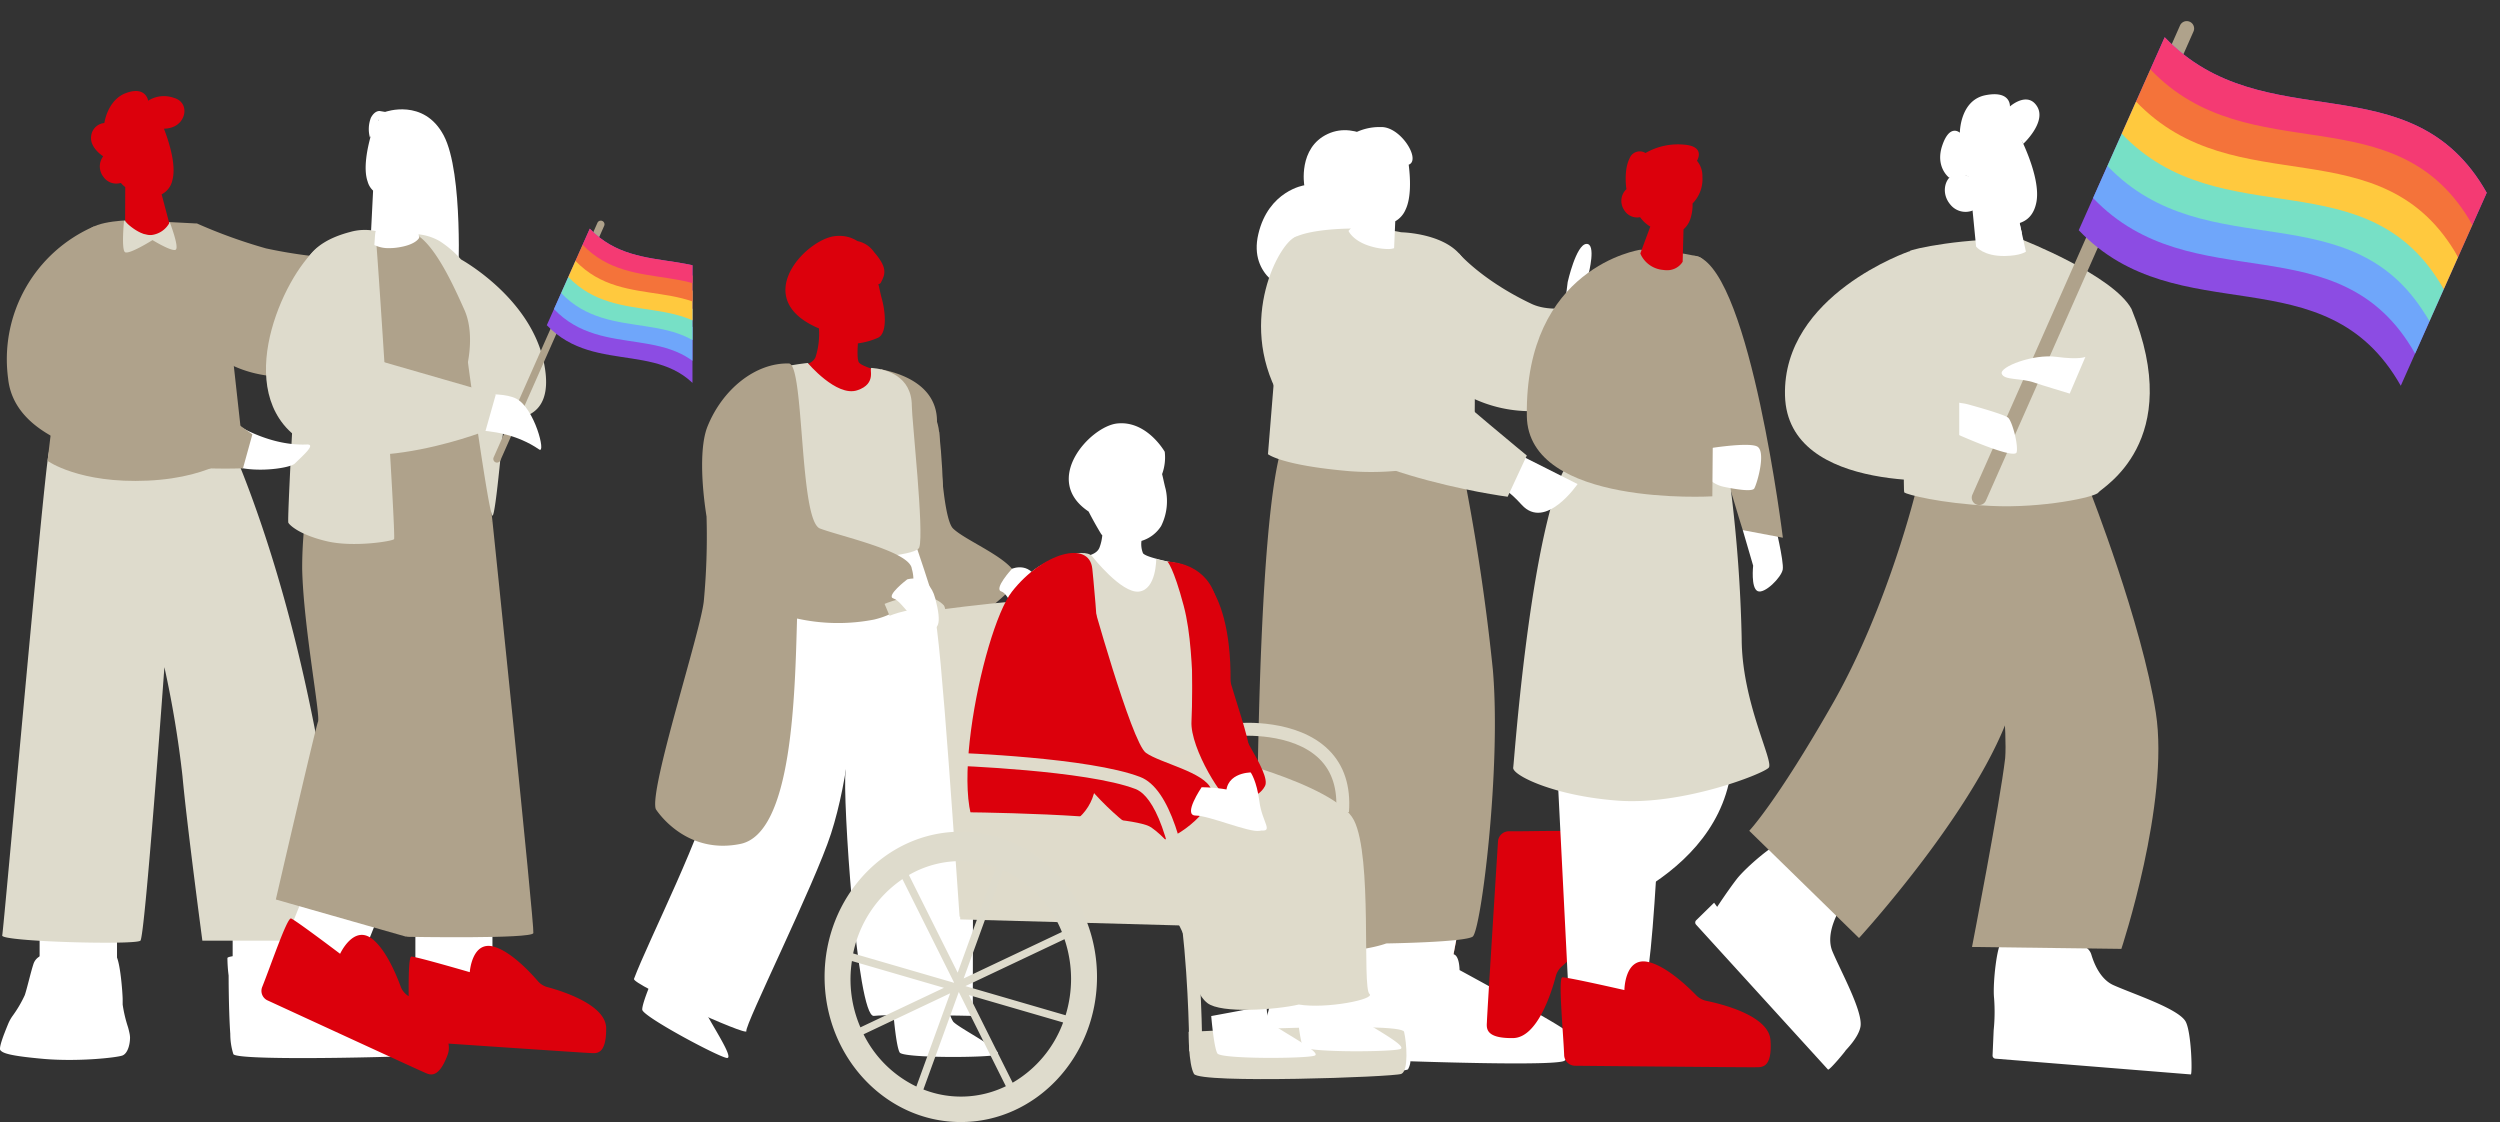
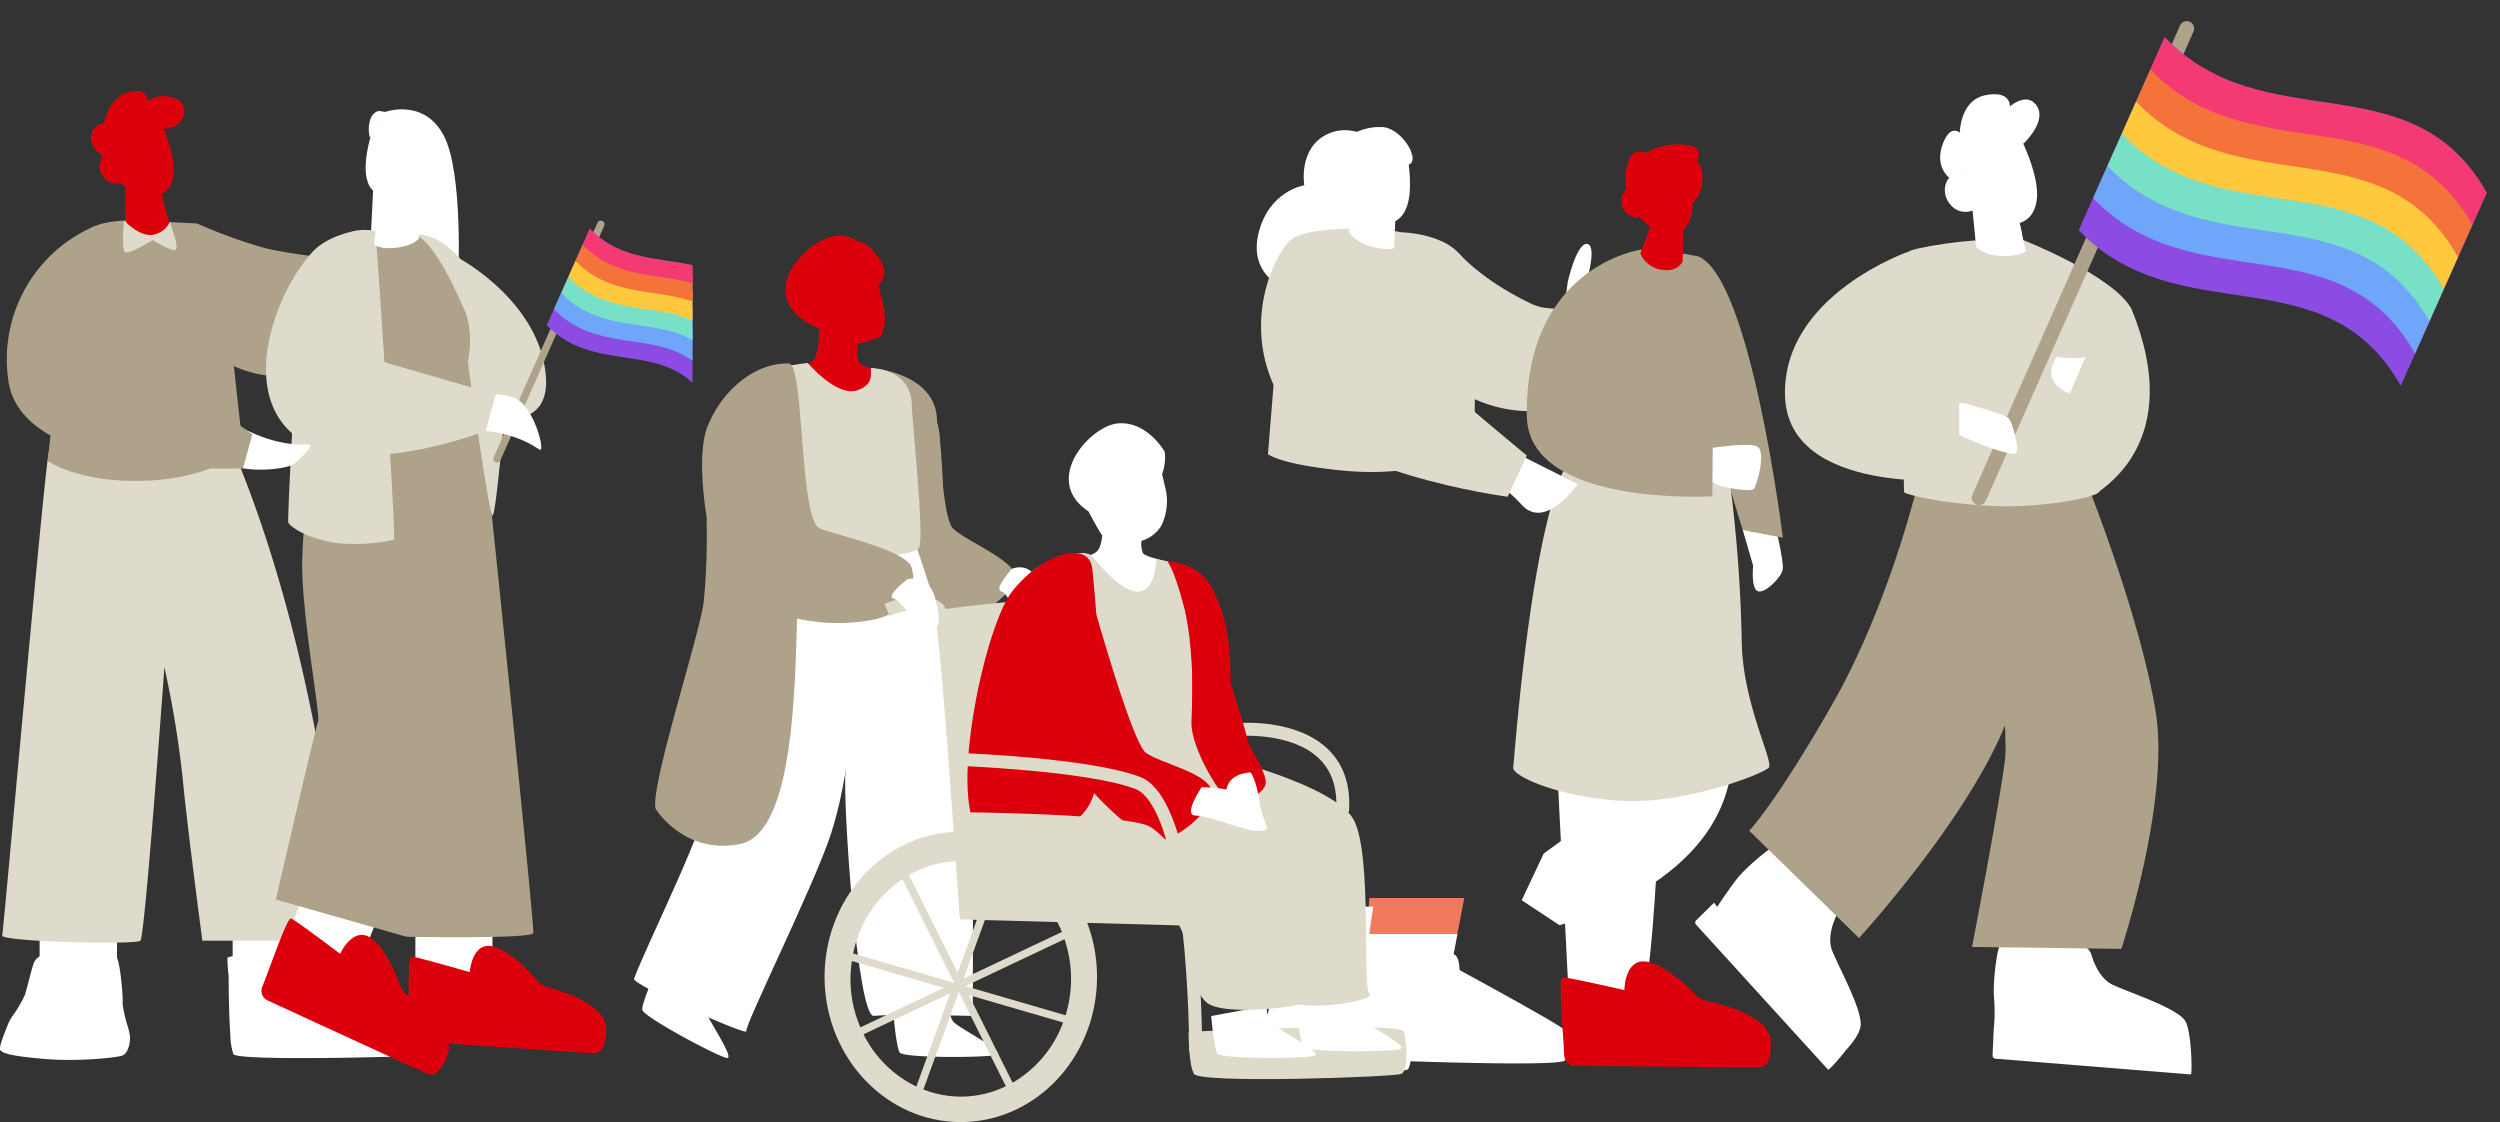
<svg xmlns="http://www.w3.org/2000/svg" width="414.504" height="186.04" viewBox="0 0 414.504 186.04">
  <rect x="0" y="0" width="414.504" height="186.04" fill="#333333" stroke="none" />
  <defs>
    <clipPath id="clip-path">
      <rect id="長方形_5878" data-name="長方形 5878" width="59.237" height="40.846" transform="translate(0 0)" fill="none" />
    </clipPath>
    <clipPath id="clip-path-2">
      <rect id="長方形_5928" data-name="長方形 5928" width="87.242" height="157.077" transform="translate(0)" fill="none" />
    </clipPath>
    <clipPath id="clip-path-3">
      <rect id="長方形_5929" data-name="長方形 5929" width="114.814" height="163.048" transform="translate(0 0)" fill="none" />
    </clipPath>
    <clipPath id="clip-path-4">
      <rect id="長方形_5959" data-name="長方形 5959" width="29.618" height="20.423" transform="translate(0 0)" fill="none" />
    </clipPath>
  </defs>
  <g id="グループ_16055" data-name="グループ 16055" transform="translate(4.59 -4662.004)">
    <g id="ILLUST" transform="translate(203.771 4662.004)">
      <g id="グループ_16044" data-name="グループ 16044" transform="translate(72.708 0)">
        <path id="合体_72" data-name="合体 72" d="M1.041,8.87C2.43,11,9.733,13.359,12.96,14.81c2.1.941,3.163,3.424,3.649,5.045A2.191,2.191,0,0,0,18.6,21.423c3.675.15,12.343.5,12.9.4.706-.13,1.493-6.609,1.242-9.154a29.939,29.939,0,0,1,.068-5.358l.182-4.157a.514.514,0,0,0-.476-.54L.122,0h0C-.164,0,.022,7.291,1.041,8.87ZM57.376,3.946c-.026.082-2.149,2.12-2.484,3.972-.442,2.506,3.283,9.213,4.647,12.479.893,2.124-.029,4.661-.78,6.176a2.188,2.188,0,0,0,.38,2.5c2.58,2.619,8.672,8.8,9.152,9.1.606.387,5.609-3.806,7.162-5.836s3.2-4.557,3.2-4.557l.508.692,2.972-2.913a.516.516,0,0,0,.022-.719L60.28.811A.033.033,0,0,0,60.253.8C59.919.8,57.43,3.792,57.376,3.946Z" transform="translate(82.293 178.143) rotate(180)" fill="#fff" />
        <path id="パス_6380" data-name="パス 6380" d="M124.731,45.918s8.571,21.8,10.9,36.722-5.715,39.155-5.715,39.155l-24.763-.318s4.657-24.022,5.5-31.325c.635-8.043-3.809-42.859-3.809-42.859Z" transform="translate(-59.26 35.531)" fill="#afa28b" />
        <path id="パス_6381" data-name="パス 6381" d="M145.744,45.656s-4.657,19.472-13.968,35.769-13.758,20.953-13.758,20.953l18.2,17.779s23.492-25.61,26.245-42.119A197.081,197.081,0,0,0,165,46.714Z" transform="translate(-109.058 35.368)" fill="#afa28b" />
        <path id="パス_6383" data-name="パス 6383" d="M114.109,24.565s14.968,5.849,18.074,11.451c9.087,22.116-5.059,29.716-5.482,30.456s-9.26,2.646-17.807,2.223-13.942-1.905-14.364-2.223.844-39.684.844-40,9.556-2.4,18.734-1.905" transform="translate(-59.856 15.187)" fill="#dedbcc" />
        <path id="パス_6384" data-name="パス 6384" d="M118.707,17.193l.585,5.982s1.248,1.615,4.775,1.557c2.628-.044,3.487-.723,3.487-.723l-.661-2.994-.646-2.92-6.455-.771Z" transform="translate(-72.722 17.713)" fill="#fff" />
        <path id="パス_6385" data-name="パス 6385" d="M119.114,17.274a1.971,1.971,0,0,0,.23.561c1.632,2.857,5.353,3.143,6.873,3.13l-.648-2.92Z" transform="translate(-72.044 17.764)" fill="#fff" />
        <path id="パス_2904" data-name="パス 2904" d="M1.056,86.7a1.224,1.224,0,0,0,1.379-1.044L14.084,1.391a1.223,1.223,0,0,0-2.423-.335L.012,85.324A1.224,1.224,0,0,0,1.056,86.7" transform="translate(69.461 0) rotate(16)" fill="#afa28b" />
        <g id="グループ_15883" data-name="グループ 15883" transform="matrix(-0.914, -0.407, 0.407, -0.914, 116.82, 64.327)" clip-path="url(#clip-path)">
          <path id="パス_2906" data-name="パス 2906" d="M59.236,37.251C37.141,28.184,20.468,50.59,0,35.413V.4C20.469,15.578,37.142-6.827,59.237,2.24Z" transform="translate(0 0)" fill="#8c4ce3" />
          <path id="パス_2907" data-name="パス 2907" d="M59.236,2.24C37.141-6.827,20.468,15.578,0,.4V6.237l12.379,9.71L59.236,8.075Z" transform="translate(0 5.835)" fill="#6fa6fa" />
          <path id="パス_2908" data-name="パス 2908" d="M59.236,2.24C37.141-6.827,20.468,15.578,0,.4V6.237l12.033,9.817,47.2-7.979Z" transform="translate(0 11.67)" fill="#77e0c6" />
          <path id="パス_2909" data-name="パス 2909" d="M59.236,2.24C37.141-6.827,20.468,15.578,0,.4V6.237l11.685,9.986L59.236,8.075Z" transform="translate(0 17.506)" fill="#ffc93e" />
          <path id="パス_2910" data-name="パス 2910" d="M59.236,2.24C37.141-6.827,20.468,15.578,0,.4V6.237l10.066,9.052,49.17-7.213Z" transform="translate(0 23.341)" fill="#f4733a" />
          <path id="パス_2911" data-name="パス 2911" d="M0,6.237V.4C20.468,15.578,37.141-6.827,59.236,2.24V8.075C37.141-.992,20.468,21.413,0,6.237" transform="translate(0 29.176)" fill="#f43a73" />
        </g>
-         <path id="パス_6371" data-name="パス 6371" d="M6.255,13.664s-.58-.911-.335-4.792S3.609-.429,2.5.027,2.05,3.266,1.39,5.578C1.151,6.418,0,11.495,0,11.495Z" transform="matrix(0.07, -0.998, 0.998, 0.07, 50.62, 64.453)" fill="#fff" />
+         <path id="パス_6371" data-name="パス 6371" d="M6.255,13.664s-.58-.911-.335-4.792C1.151,6.418,0,11.495,0,11.495Z" transform="matrix(0.07, -0.998, 0.998, 0.07, 50.62, 64.453)" fill="#fff" />
        <path id="パス_6386" data-name="パス 6386" d="M129.7,9.979s3.874,7.194,3.043,11.483-4.7,3.942-7.055,3.32a7.578,7.578,0,0,1-3.527-1.936,3.233,3.233,0,0,1-3.667-.969c-1.591-1.868-.9-4.219.277-4.843a3.363,3.363,0,0,1,2.7.139L120.155,15.1s3.872-11.413,9.545-5.118" transform="translate(-76.175 12.064)" fill="#fff" />
        <path id="パス_6387" data-name="パス 6387" d="M122.006,18.9s2.887-.8,3.743-3.286a4.937,4.937,0,0,0,0-3.942,3.241,3.241,0,0,1,2.777-.415,4.577,4.577,0,0,1,2.586,2.251S135,9.912,133.4,7.318s-4.509,0-4.509,0,.207-2.7-4.047-1.867-4.253,6.225-4.253,6.225-1.661-1.557-2.905,2.076,1.149,5.394,1.149,5.394a4.421,4.421,0,0,1,3.174-.241" transform="translate(-76.712 10.332)" fill="#fff" />
        <path id="パス_6388" data-name="パス 6388" d="M122.189,37.06a7.177,7.177,0,0,1,.805.169c1.416.387,6.1,1.7,6.653,2.218.653.616,1.68,4.354,1.406,5.7s-9.854-2.963-9.854-2.963h-1.575l.206-5.476Z" transform="translate(-77.752 29.818)" fill="#fff" />
        <path id="パス_6389" data-name="パス 6389" d="M146.173,21.36s-21.06,7.2-20.636,23.917,28.889,13.968,28.889,13.968V43.8Z" transform="translate(-110.651 20.298)" fill="#dedbcc" />
      </g>
      <g id="グループ_15992" data-name="グループ 15992" transform="translate(0 21.065)" clip-path="url(#clip-path-2)">
        <path id="パス_5343" data-name="パス 5343" d="M10.873,16.623s1.389-6.2,3.091-6.324.369,4.988.369,4.988l4.614-1.767s5.251-1.464,6.3-1-.674,2.158-.674,2.158,3.739-1.121,3.214.7S24.7,18.245,24.7,18.245s3.654-1.293,2.83.841c-.448,1.157-8.486,6.023-13.9,5.848s-3.255-4.348-3.255-4.348Z" transform="translate(40.691 9.078)" fill="#fff" />
        <path id="パス_5344" data-name="パス 5344" d="M17.437,17.214a.216.216,0,0,0,.166-.077.22.22,0,0,0-.023-.309l-4.651-3.974a.219.219,0,0,0-.284.333l4.649,3.974a.217.217,0,0,0,.143.053" transform="translate(45.939 11.287)" fill="#fff" />
        <path id="パス_5345" data-name="パス 5345" d="M16.641,19.18a3.182,3.182,0,0,0,2.386-1.434c.608-1.071.437-2.578-.506-4.484a.219.219,0,0,0-.393.194c.873,1.765,1.048,3.135.519,4.07a2.79,2.79,0,0,1-2.023,1.217.219.219,0,0,0,.017.437" transform="translate(36.961 11.585)" fill="#fff" />
        <path id="パス_5346" data-name="パス 5346" d="M45.443,29.809a23.98,23.98,0,0,1-16.351,7.477,22.442,22.442,0,0,1-16.161-5.714L16.012,11.1s3.863,4.535,12.1,8.428c4.851,2.292,13.361-1.106,13.361-1.106Z" transform="translate(17.466 9.79)" fill="#dedbcc" />
        <path id="パス_6347" data-name="パス 6347" d="M31.422,3.431S26.5-1.41,21.538.9s-3.889,8.512-3.889,8.512-5.929.89-7.62,8.087,5.08,9.4,5.08,9.4l10.668-4.725Z" transform="translate(-9.757 0.244)" fill="#fff" stroke="rgba(0,0,0,0)" stroke-miterlimit="10" stroke-width="1" />
        <path id="パス_5347" data-name="パス 5347" d="M44.918,67.935,42.707,79.544,35.1,83.812l-7.022-2.39L29.2,67.935Z" transform="translate(-10.505 59.89)" fill="#f17a5e" />
        <path id="パス_5348" data-name="パス 5348" d="M47.863,71.109H31.45l-2.768,7.515,18.106-1.878Z" transform="translate(-14.588 62.688)" fill="#fff" />
        <path id="合体_73" data-name="合体 73" d="M4.1,19.652C.907,18.969,0,16.918,0,15.44a9.5,9.5,0,0,1,.245-1.547C.987,10.28,3.205,2.137,3.867,1.661c.8-.572,2.5,1.144,2.5,1.144A12.449,12.449,0,0,1,11.852,1.21a7.862,7.862,0,0,1,4.05.629L16.594,0l7.761,2.633S31-.215,32.005.013s1,2.622,1,2.622,16.042,8.71,17.412,9.9,1.367,4.1,0,5.123c-1.1.819-18.629.326-25.556.1a3.151,3.151,0,0,1-.4,1.323c-.364.4-8.682.858-14.714.858A35.957,35.957,0,0,1,4.1,19.652Z" transform="translate(0.63 137.139)" fill="#fff" />
        <path id="パス_5350" data-name="パス 5350" d="M51.355,68.691,49.6,80.756H36.645L36.1,68.691Z" transform="translate(-32.031 60.557)" fill="#fff" />
        <path id="パス_5351" data-name="パス 5351" d="M49.795,77.929l.877-6.032H36.562l.275,6.032Z" transform="translate(-32.223 63.383)" fill="#fff" />
-         <path id="パス_5353" data-name="パス 5353" d="M59.043,31.757A355.078,355.078,0,0,1,64.53,67.39c1.417,16.3-1.966,43.348-3.349,44.283S46.86,112.8,46.86,112.8s-4.8,1.883-13.967,1.313c-6.655-.414-7.49-1.394-7.49-1.394s-.664-72.992,4.8-83.963c4.279-8.586,28.837,3,28.837,3" transform="translate(-25.376 22.56)" fill="#afa28b" />
        <path id="パス_5354" data-name="パス 5354" d="M49.234,9.565s8.006.135,10.454,4.743,1.62,31.823,1.62,31.823a47.383,47.383,0,0,1-20.641,3.044c-11.333-.971-13.523-2.819-13.523-2.819l1.029-12.684S28.966,11.6,31.76,10.312c3.65-1.686,13.261-1.673,17.474-.747" transform="translate(-25.274 7.882)" fill="#dedbcc" />
        <path id="合体_55" data-name="合体 55" d="M3.065.14,2.935,3.123,2.872,4.6a4.027,4.027,0,0,0-1.7,1.913C.209,8.509.356,11.689.643,13.985a.926.926,0,0,0-.216.105c-1.622,1.082,1.676,6.26,4.858,6.13a9.05,9.05,0,0,0,4.573-1.114s1.9.576,2.8-.5-.062-5.678-.089-5.813a3.092,3.092,0,0,0,.468-3.486,2.736,2.736,0,0,0-2.813-1.618,6.2,6.2,0,0,0-1.914-2.04L10.623,3S9.855,1.168,6.525.336A9.983,9.983,0,0,0,4.143,0,3.021,3.021,0,0,0,3.065.14ZM12.558,12.8a.832.832,0,0,1-.236.207A2.2,2.2,0,0,0,12.558,12.8Z" transform="translate(25.847 20.223) rotate(180)" fill="#fff" stroke="rgba(0,0,0,0)" stroke-miterlimit="10" stroke-width="1" />
        <path id="パス_5355" data-name="パス 5355" d="M5.272,35.318s1.575,6.482,1.355,7.8-3.039,4.138-4.175,3.588-.732-4.211-.732-4.211L0,36.6l2.489-2.307Z" transform="translate(80.595 30.233)" fill="#fff" />
        <path id="パス_5356" data-name="パス 5356" d="M16.331,58.091S11,14.811,2.291,11.479C-5.672,8.432,9.681,56.834,9.681,56.834Z" transform="translate(70.911 9.998)" fill="#afa28b" />
        <path id="パス_5361" data-name="パス 5361" d="M10.248,98.658S35.7,92.688,38.664,73.451c3.648-23.665-2.817-35.259-2.817-35.259L19.222,58.035l-4.99,23.979L7.656,86.77,4,94.524Z" transform="translate(39.94 33.67)" fill="#fff" />
-         <path id="パス_5362" data-name="パス 5362" d="M18.1,63.733a1.826,1.826,0,0,1,1.895-1.652c3.964.047,12.859-.331,12.849.393-.011.922-2.653,10.155-2.653,10.155s5.49.331,4.457,4.143c-.792,2.924-4.329,6.279-5.931,7.682A3.293,3.293,0,0,0,27.685,86.1c-.717,2.725-3.052,10.213-7.086,10.272-4.932.071-4.345-1.9-4.333-2.822.011-.792,1.432-23.426,1.835-29.819" transform="translate(21.911 54.679)" fill="#dc000c" />
        <path id="パス_5363" data-name="パス 5363" d="M28.951,48.738s-1.458,46.1-3.411,50.974-12.635,0-12.635,0l-2.523-49.95Z" transform="translate(38.757 42.967)" fill="#fff" />
        <path id="パス_5364" data-name="パス 5364" d="M36.307,34.927a239.685,239.685,0,0,1,1.808,24.755c0,10.575,5.379,20.425,4.487,21.457s-14.234,6.248-24.936,5.474S.058,82.367.235,81.139,2.708,46.81,8.078,33.022c3.2-8.218,14.443-2.869,14.443-2.869H35.6Z" transform="translate(42.297 25.075)" fill="#dedbcc" />
        <path id="パス_5365" data-name="パス 5365" d="M15.616,47.676s12.712.779,17.815-1.707l-.3-15.278s-.7-17.685-4.553-18.75A43.959,43.959,0,0,0,18.9,10.818L4.882,29.092Z" transform="translate(44.626 9.538)" fill="#afa28b" />
        <path id="パス_5366" data-name="パス 5366" d="M3.4,90.824a1.827,1.827,0,0,1-1.75-1.8C1.486,85.059.635,76.2,1.356,76.169c.922-.038,10.283,2.107,10.283,2.107s.04-5.5,3.9-4.67c2.962.636,6.5,3.987,7.987,5.513a3.314,3.314,0,0,0,1.7.943c2.76.57,10.362,2.5,10.636,6.529.333,4.922-1.667,4.439-2.587,4.478-.794.032-23.471-.183-29.877-.245" transform="translate(49.328 64.815)" fill="#dc000c" />
        <path id="合体_56" data-name="合体 56" d="M3.286,1.4,3.144,6.782a3.833,3.833,0,0,0-1.1,1.627,7.449,7.449,0,0,0-.4,2.654A5.773,5.773,0,0,0,.012,15.525a3.908,3.908,0,0,0,.9,2.619S-.639,20.589,3.187,20.83a10.763,10.763,0,0,0,6.263-1.4,1.8,1.8,0,0,0,2.645-.912c.994-1.949.526-5.026.526-5.026l-.056-.012a2.671,2.671,0,0,0,.452-3.448A2.516,2.516,0,0,0,10.34,8.793,5.5,5.5,0,0,0,8.649,7.232L10.31,2.77A4.528,4.528,0,0,0,6.509.047,4.036,4.036,0,0,0,5.9,0,3.008,3.008,0,0,0,3.286,1.4Z" transform="translate(73.912 23.737) rotate(180)" fill="#dc000c" stroke="rgba(0,0,0,0)" stroke-miterlimit="10" stroke-width="1" />
        <path id="パス_5373" data-name="パス 5373" d="M3.19,28.617s6.516-1.08,8.117-.373.111,6.023-.412,6.979c-.329.6-3.082.151-5.073-.267A5.006,5.006,0,0,1,2.65,32.781L1.916,31.65Z" transform="translate(71.61 24.689)" fill="#fff" />
        <path id="パス_5374" data-name="パス 5374" d="M24.9,10.818S5.829,13.67,6.164,38.366C6.369,53.505,36.922,51.69,36.922,51.69l.1-12.183L26.233,32.095Z" transform="translate(38.626 9.538)" fill="#afa28b" />
        <path id="パス_5375" data-name="パス 5375" d="M20.736,28.5,31.8,34.073s-5.315,7.79-9.27,3.43-4.444-2.422-4.444-2.422Z" transform="translate(21.403 25.122)" fill="#fff" />
        <path id="パス_5376" data-name="パス 5376" d="M66.628,45.936l-3.176,6.84S32.493,48.76,25.535,36.056s.139-25.546,2.792-26.38c1.456-.459,9.978,11.654,19.9,20.552,8.166,7.323,18.4,15.707,18.4,15.707" transform="translate(-21.843 8.52)" fill="#dedbcc" />
      </g>
    </g>
    <g id="ILLUST-2" data-name="ILLUST" transform="translate(110.223 4840.147) rotate(180)" clip-path="url(#clip-path-3)">
      <path id="パス_5377" data-name="パス 5377" d="M12.218,28.133S5.8,30.472,2.5,24.216.116,0,.116,0L14.887,1.721l-.726,14.471Z" transform="translate(38.736 131.453)" fill="#fff" />
      <path id="パス_5378" data-name="パス 5378" d="M13.862,7.628V0L0,.538v7.09Z" transform="translate(62.376 16.083)" fill="#fff" />
      <path id="パス_5379" data-name="パス 5379" d="M12.832,7.628V0L0,.538v7.09Z" transform="translate(95.413 16.942)" fill="#fff" />
      <path id="パス_5380" data-name="パス 5380" d="M19.77,84.969S12.5,70.4,6.571,44.126A302.615,302.615,0,0,1,0,.342H23.388s2.6,19.538,3.295,27.269a173.569,173.569,0,0,0,3,18.081S32.892,1.1,33.657.342,56.812.175,56.572,1.2s-6.778,75.03-7.683,79.858c-2.724,14.55-29.119,3.912-29.119,3.912" transform="translate(57.873 21.839)" fill="#dedbcc" />
      <path id="合体_95" data-name="合体 95" d="M54.844,17.422c-.807-.7-1.212-6.5-1.212-7.373V9.175a22.25,22.25,0,0,0-.894-3.766c-.092-.332-.169-.649-.228-.933a4.071,4.071,0,0,1-.1-.738c0-1.228.4-2.633,1.218-2.988S61.051-.34,66.827.18c5.533.5,6.684.926,7.09,1.446.2.266-.189,1.494-.635,2.685-.03.055-.049.125-.074.184-.229.6-.469,1.18-.638,1.593a6.974,6.974,0,0,1-.627,1.129,20.056,20.056,0,0,0-2.089,3.541c-.4,1.217-1,3.854-1.412,5.089a2.213,2.213,0,0,1-1.405,1.475s-5.5.389-9.126.389A8.47,8.47,0,0,1,54.844,17.422Zm-34.718.018L9.661,8.895a19.307,19.307,0,0,1-6.007,0C1.99,8.618.92,6.509.39,4.524-.082,2.762-.123,1.124.249.958,1.035.622,34.5-.325,35.278.958a11.209,11.209,0,0,1,.51,3.353c.276,3.891.276,9.677.276,9.677a24.287,24.287,0,0,1,.2,2.892c-.024.514-5.205.626-9.688.626C23.144,17.505,20.126,17.44,20.126,17.44Z" transform="translate(40.843 2.405)" fill="#fff" />
-       <path id="パス_5383" data-name="パス 5383" d="M.257,0,6.588.674A.247.247,0,0,1,6.8.832a.254.254,0,0,1-.038.259l-2.2,2.682a.258.258,0,0,1-.4-.329l1.9-2.311L.23.511A.254.254,0,0,1,0,.231.258.258,0,0,1,.257,0" transform="translate(52.417 13.209)" fill="#fff" />
      <path id="パス_5384" data-name="パス 5384" d="M7.631,42.68,2.125,24.543,0,5.305S4.346.579,15.747.05,32.4,3.324,32.4,3.324s-3.795,33.8-6.592,38.022c-1.243,1.875-7.529,1.887-7.529,1.887Z" transform="translate(74.528 98.406)" fill="#afa28b" />
      <path id="パス_5385" data-name="パス 5385" d="M0,19.756V10.806S6.926-.316,20.066.007C35.938.4,38.276,14.2,38.276,14.2l-3.7,11.263A85.745,85.745,0,0,0,23.13,21.331,80.143,80.143,0,0,0,0,19.756" transform="translate(47.586 115.63)" fill="#afa28b" />
      <path id="パス_5386" data-name="パス 5386" d="M12.778,9.105V0L0,1.443V9.975Z" transform="translate(33.165 15.204)" fill="#fff" />
      <path id="パス_5387" data-name="パス 5387" d="M12.183,12.045,15.664,3.41,3.262,0,2.311,2.357,0,8.091Z" transform="translate(51.986 18.352)" fill="#fff" />
      <path id="パス_5388" data-name="パス 5388" d="M6.789,69.008S-.214,1.691.005.69,20.924.072,20.924.072L22.519,6.26l-.855,62.747Z" transform="translate(26.376 22.746)" fill="#afa28b" />
      <path id="パス_5389" data-name="パス 5389" d="M28.925,79.983a69.414,69.414,0,0,0,2.621-18.994c-.219-9.608-3.057-24.243-2.621-25.334S35.914,6.19,35.914,6.19L14.223,0S7.412,27.793,7.249,35.436,10.275,64.7,10.275,64.7L0,68.938l1.039,9.3Z" transform="translate(33.165 22.815)" fill="#afa28b" />
      <path id="合体_94" data-name="合体 94" d="M52.239,25.858C51.42,25.528,44.112,20,44.112,20s-2.187,4.773-5.225,2.542c-2.327-1.716-4.1-6.018-4.8-7.926a3.128,3.128,0,0,0-1.111-1.486l-.228-.166c.014,3.36-.031,6.582-.458,6.573-.878-.015-9.675-2.583-9.675-2.583s-.35,5.236-3.98,4.231c-2.786-.771-5.97-4.161-7.3-5.7a3.159,3.159,0,0,0-1.567-1C7.175,13.792.038,11.524,0,7.674c-.04-4.71,1.839-4.136,2.717-4.121.609.012,14.774.971,23.435,1.561a3.386,3.386,0,0,1,.126-1.836c1.634-4.41,3.188-3.209,4-2.883.7.281,20.362,9.342,25.913,11.9a1.74,1.74,0,0,1,.819,2.253c-1.387,3.458-4.048,11.311-4.741,11.312A.085.085,0,0,1,52.239,25.858Z" transform="translate(14.31 0.001)" fill="#dc000c" />
      <path id="パス_5392" data-name="パス 5392" d="M0,0Z" transform="translate(42.433 114.824)" fill="#dedbcc" />
      <path id="パス_5393" data-name="パス 5393" d="M13.962,39.971A13.124,13.124,0,0,1,4.305,32.8c-3.454-6.6-3.28-16.41-3.28-16.41S-1.041,2.148.693,1.366,10.63-.549,17.2.3a35,35,0,0,1,10.565,2.98s2.605,27.972.434,33.087-14.239,3.6-14.239,3.6" transform="translate(33.509 99.692)" fill="#afa28b" />
      <path id="パス_5394" data-name="パス 5394" d="M21.644,46.682a8.77,8.77,0,0,1-4-1.164,17.134,17.134,0,0,1-3.535-3.032S2.628,36.211.376,25.44s6.34-9.1,6.513-9.533S8.318.087,8.886,0s4.069,25.178,4.069,25.44-1.08,4.949.59,8.682,4.815,10.782,8.1,12.559" transform="translate(24.269 92.644)" fill="#dedbcc" />
      <path id="パス_5395" data-name="パス 5395" d="M7.306,51.735a8.857,8.857,0,0,1-4.161.167C2.947,51.462-.315,1.145.025.8S6.7-.584,11.13.446,17.3,3.059,17.555,3.533s-1.917,39.213-2.171,40.789c-.24,1.5-.761,5.5-8.077,7.412" transform="translate(49.452 87.947)" fill="#dedbcc" />
      <g id="グループ_16056" data-name="グループ 16056" transform="translate(33.167 143.312) rotate(180)">
        <path id="パス_6547" data-name="パス 6547" d="M.528,43.352a.612.612,0,0,0,.69-.522L7.042.7A.612.612,0,0,0,5.83.528L.006,42.662a.612.612,0,0,0,.522.69" transform="translate(11.951 0) rotate(16)" fill="#afa28b" />
        <g id="グループ_16056-2" data-name="グループ 16056" transform="matrix(-0.914, -0.407, 0.407, -0.914, 35.631, 32.164)" clip-path="url(#clip-path-4)">
          <path id="パス_6548" data-name="パス 6548" d="M29.618,18.625C18.571,14.092,10.234,25.295,0,17.706V.2c10.234,7.588,18.571-3.614,29.618.919Z" transform="translate(0 0)" fill="#8c4ce3" />
          <path id="パス_6549" data-name="パス 6549" d="M29.618,1.12C18.571-3.414,10.234,7.789,0,.2V3.118L6.19,7.973,29.618,4.037Z" transform="translate(0 2.918)" fill="#6fa6fa" />
          <path id="パス_6550" data-name="パス 6550" d="M29.618,1.12C18.571-3.414,10.234,7.789,0,.2V3.118L6.016,8.027l23.6-3.989Z" transform="translate(0 5.835)" fill="#77e0c6" />
          <path id="パス_6551" data-name="パス 6551" d="M29.618,1.12C18.571-3.414,10.234,7.789,0,.2V3.118L5.843,8.111,29.618,4.037Z" transform="translate(0 8.753)" fill="#ffc93e" />
          <path id="パス_6552" data-name="パス 6552" d="M29.618,1.12C18.571-3.414,10.234,7.789,0,.2V3.118L5.033,7.644,29.618,4.038Z" transform="translate(0 11.67)" fill="#f4733a" />
          <path id="パス_6553" data-name="パス 6553" d="M0,3.118V.2c10.234,7.589,18.571-3.614,29.618.919V4.037C18.571-.5,10.234,10.707,0,3.118" transform="translate(0 14.588)" fill="#f43a73" />
        </g>
      </g>
      <path id="パス_5396" data-name="パス 5396" d="M14.921,8.63S7.2,10.048,4.156,8.49-.837-.759.354.061C7.564,5.028,17.19,2.751,17.19,2.751Z" transform="translate(25.067 103.558)" fill="#fff" />
      <path id="パス_5397" data-name="パス 5397" d="M0,10.08,1.712,4.026S26.493-5.709,35.2,5.1c7.9,9.808-2.279,28.379-6.874,30-3.67,1.3-7.6-19.042-7.6-19.042Z" transform="translate(32.604 102.667)" fill="#dedbcc" />
      <path id="パス_5399" data-name="パス 5399" d="M14.026,8.622S7.755,3.869.547,4.172C-.964,4.236.967,2.551,2.562,1,3.425.155,11.006-.921,14.391,1.4a4.828,4.828,0,0,1,1.746,5.935Z" transform="translate(63.388 100.273)" fill="#fff" />
      <path id="パス_5400" data-name="パス 5400" d="M26.212,40.176A24.005,24.005,0,0,0,40.5,14.926C38.771-1.656,1.562.05,1.562.05L0,5.683,26.856,24.748Z" transform="translate(72.966 100.449)" fill="#afa28b" />
      <path id="合体_58" data-name="合体 58" d="M2.291,1.117,3.78,6.756A3.411,3.411,0,0,0,1.991,9.132c-.7,2.6.715,6.734,1.409,8.509a4.094,4.094,0,0,0-1.271.2c-2.538.78-3.013,4.237-.3,4.936a4.862,4.862,0,0,0,4.188-.5s.35,2.507,3.7,1.26c3.048-1.136,3.558-4.958,3.558-4.958a2.415,2.415,0,0,0,2.18-2.085c.343-1.968-1.929-3.394-1.988-3.43a2.8,2.8,0,0,0-.048-3.427,2.6,2.6,0,0,0-2.877-.99,4.442,4.442,0,0,0-.729-.692l.02-5.541A4.9,4.9,0,0,0,5.463.009C5.343,0,5.228,0,5.116,0,2.907,0,2.291,1.117,2.291,1.117Z" transform="translate(84.234 139.167)" fill="#dc000c" stroke="rgba(0,0,0,0)" stroke-miterlimit="10" stroke-width="1" />
      <path id="合体_57" data-name="合体 57" d="M6.551.082C3.294.517,2.829,1.747,2.829,1.747l1.811,8.1a5.293,5.293,0,0,0-1.492,1.365A2.5,2.5,0,0,0,.461,12.37a2.507,2.507,0,0,0,.768,3.665,2.594,2.594,0,0,0,2.044-.417l0,0-1.3,1.9L3.75,21.784l5.569.939s.84.2,1.533-1.122a5.256,5.256,0,0,0,.156-3.262l-.151.3c.552-1.976,1.3-5.428.529-7.6A3.194,3.194,0,0,0,9.186,8.8l.94-6.119L10.272.514A5.375,5.375,0,0,0,7.732,0,8.833,8.833,0,0,0,6.551.082ZM9.613,21.12l-.1.2a.789.789,0,0,0,0-.1C9.544,21.187,9.579,21.154,9.613,21.12Z" transform="translate(42.471 137.003)" fill="#fff" />
      <path id="パス_5407" data-name="パス 5407" d="M8.709,5.305S6.294,2.715,4.158,2.9a3.9,3.9,0,0,0-3.03,2.119S-.5.811.155.458s3.833,1.6,3.833,1.6S7.964-.445,8.569.07s.14,5.236.14,5.236" transform="translate(85.537 136.278)" fill="#dedbcc" />
    </g>
    <g id="グループ_15982" data-name="グループ 15982" transform="translate(100.524 4701.111)">
      <path id="パス_5114" data-name="パス 5114" d="M74.538,62.284l-2.135-.16c.273-3.661-.649-6.568-2.738-8.64-4.53-4.495-13.144-3.837-13.231-3.832l-.178-2.133c.392-.034,9.672-.752,14.912,4.438,2.559,2.534,3.693,6.01,3.37,10.328" transform="translate(44.007 33.262)" fill="#dfdbcb" />
      <path id="合体_47" data-name="合体 47" d="M4.09.861C2.659,2.46-1.518,4.847.577,7.327s7.946,4.9,9.771,6.678,2.3,15.977,2.3,15.977a1.313,1.313,0,0,0,.439.391c-.048.466-.074.923-.076,1.354-.02,5.365,4.707,7.777,9.291,8.669,0,0-4.206-8.391-5.638-13.537,2.877-5.385,5.823-14.9,5.823-14.9s-3.258-6.846-5.863-9.439C14.965.87,10.909,0,7.816,0,6.056,0,4.608.282,4.09.861Z" transform="translate(63.254 62.526) rotate(180)" fill="#afa28b" stroke="rgba(0,0,0,0)" stroke-miterlimit="10" stroke-width="1" />
      <path id="パス_5116" data-name="パス 5116" d="M36.087,33.247s3.37-1.476,4.514,2.852.545,7.509-1.451,6.931-3.436-5.623-4.81-6.013,1.747-3.769,1.747-3.769" transform="translate(26.59 21.949)" fill="#fff" />
      <path id="パス_5117" data-name="パス 5117" d="M32.957,52.581S35.438,42.123,33.6,25c-.773-7.225-9.654-10.415-9.654-10.415S20.109,50.7,22.535,52.581s10.423,0,10.423,0" transform="translate(17 7.542)" fill="#afa28b" />
      <path id="パス_5118" data-name="パス 5118" d="M24.147,75.413s.437,5.252,1.023,6.2,14.65.879,16.115.365-6.42-4.468-7.252-5.493a4.425,4.425,0,0,1-.659-2.784Z" transform="translate(18.89 53.788)" fill="#fff" />
      <path id="パス_5119" data-name="パス 5119" d="M2.826,70.825S.708,75.651.771,76.767s12.465,7.749,14,8-3.516-6.986-3.761-8.286a4.415,4.415,0,0,1,.747-2.761Z" transform="translate(0.602 51.534)" fill="#fff" />
      <path id="パス_5120" data-name="パス 5120" d="M36.688,30.8s1.948,29.612-4.023,48.106c-2.684,8.312-14.349,31.776-14.032,32.729S-.329,103.865,0,102.972c2.349-6.293,11.916-25,13.187-32.759s1.287-34.3,1.287-34.3Z" transform="translate(0 20.225)" fill="#fff" />
      <path id="パス_5121" data-name="パス 5121" d="M35.54,30.8s9.446,27.081,9.523,36.568,0,41.737,0,41.737-13.6-.315-16.4,0S23.415,72.341,23.98,68.566,14.206,31.42,14.206,31.42Z" transform="translate(11.113 20.225)" fill="#fff" />
      <path id="合体_39" data-name="合体 39" d="M8.2,50.161a4.422,4.422,0,0,1-2.754-1.814c-2.352-2.691-1.8-3.752-1.176-4.992a.5.5,0,0,1,.455-.324c-.194-.783-.347-1.6-.56-2.374-.671-2.435-.9-5.926.693-6.556a12.093,12.093,0,0,1,3.256-.9c.107-1.532.1-2.861-.2-3.2-.8-.916-5.172-1.741-6.778-2.682S-.245,1.056,1.04.322s25.1-.081,27.192.632,1.847,9.561-.723,19.924S16.423,27.864,15.138,30.929a12.593,12.593,0,0,0-.561,4.752c11.617,4.911,2.162,14.8-2.7,15.308a6.5,6.5,0,0,1-.681.036A5.486,5.486,0,0,1,8.2,50.161Z" transform="translate(45.244 51.025) rotate(180)" fill="#dc000c" />
      <path id="パス_5126" data-name="パス 5126" d="M22.437,13.994s4.744,5.648,8.177,4.541,1.848-3.768,2.415-3.721c2.328.187,6.662,1.292,6.662,6.332,0,2.132,2.062,20.94,1.239,23.42s-28.176,2.468-31.7,1.857S11.94,20.619,11.94,17.851s10.5-3.857,10.5-3.857" transform="translate(6.377 7.078)" fill="#dedbcc" />
      <path id="合体_48" data-name="合体 48" d="M28.7.3c-8.639,1.749-9.048,24.661-9.406,37.372A31.288,31.288,0,0,0,6.526,37.5C-1.961,39.525.263,45.892.263,45.892c.232,2.9,11.784,5.4,15.232,6.708s2.587,27.288,5.147,27.36c5.461.148,10.972-4.18,13.5-10.45,1.268-3.143,1.057-9.248.158-14.938a115.258,115.258,0,0,1,.458-14.051c.586-5.241,9.077-31.185,7.957-34.444,0,0-3.769-6.076-11.143-6.076A14.448,14.448,0,0,0,28.7.3Z" transform="translate(46.332 101.119) rotate(180)" fill="#afa28b" stroke="rgba(0,0,0,0)" stroke-miterlimit="10" stroke-width="1" />
      <path id="パス_5134" data-name="パス 5134" d="M28.393,37.789s26.472-3.771,29.519-.642S61.52,81.2,61.52,81.2L32.086,84.077Z" transform="translate(22.211 24.218)" fill="#dfdbcb" />
      <path id="パス_5135" data-name="パス 5135" d="M51.6,76.564s35.3-1.773,35.723,0,.779,6.443-.453,6.972-33.458,1.657-34.387,0-.884-6.972-.884-6.972" transform="translate(40.362 55.407)" fill="#dfdbcb" />
      <path id="合体_40" data-name="合体 40" d="M5.134,46.833a8.076,8.076,0,0,1,.439-3.7c-.207-.816-.364-1.671-.587-2.481a9.243,9.243,0,0,1,.747-6.128A5.826,5.826,0,0,1,8.992,32.06,4.017,4.017,0,0,0,8.734,30c-.8-.916-6.427-1.652-8.033-2.593S.58,1.056,1.865.321s25.1-.08,27.192.633,1.846,9.56-.724,19.923S17.248,27.865,15.963,30.93a7.6,7.6,0,0,0-.473,2.054,2.464,2.464,0,0,1,.188.218s1.037,1.679,2.08,3.726c7.862,5.245-.266,14.13-4.746,14.6a6.543,6.543,0,0,1-.689.037C7.812,51.567,5.134,46.833,5.134,46.833Z" transform="translate(93.137 82.634) rotate(180)" fill="#fff" />
      <path id="パス_5137" data-name="パス 5137" d="M53.7,75.5s.437,5.252,1.023,6.2,14.65.879,16.115.365-6.42-4.468-7.252-5.493a4.425,4.425,0,0,1-.659-2.784Z" transform="translate(42.01 53.855)" fill="#fff" />
      <path id="パス_5138" data-name="パス 5138" d="M61.676,74.884s.437,5.252,1.023,6.2,14.65.879,16.115.365-6.42-4.468-7.252-5.493a4.425,4.425,0,0,1-.659-2.784Z" transform="translate(48.247 53.374)" fill="#fff" />
      <path id="パス_5144" data-name="パス 5144" d="M48.84,32.252s4.835,6.174,7.742,5.821,2.855-5.445,2.855-5.445c2.183.9,5.86.107,7.968,4.165s2.046,28.282.513,31.056-30.122,3.712-32.392.162.681-30.366,2.789-32.768,9.262-4.68,10.524-2.991" transform="translate(27.151 20.904)" fill="#dedbcc" />
      <path id="合体_46" data-name="合体 46" d="M2.654,31.424C-.439,25.291,1.34,3.7.089,2.637-.94,1.762,7.229.117,11.8.881,15.577,0,24.712-.653,26.966,1.129c2.978,2.356,1.691,7.147,4.651,12.838S59.1,19.879,62.259,23.991s-6.5,14.714-17.006,15.42c0,0-1.047-.088-2.761-.274C38.65,41.379,32.66,42.26,27.454,42.61,27.454,42.61,5.744,37.559,2.654,31.424Z" transform="translate(122.035 128.326) rotate(180)" fill="#dfdbcb" />
      <path id="パス_5147" data-name="パス 5147" d="M35.391,79.3s13.26.97,16.333-6.935.223-35.923,0-38.081c-.5-4.814-8.27-2.645-13.313,3.791S26.339,79.2,35.391,79.3" transform="translate(24.267 20.905)" fill="#dc000c" />
      <path id="パス_5148" data-name="パス 5148" d="M49.621,32.469s1,.88,2.716,7.366c2.388,9.006.661,22.845,3.425,24.351,6.774,3.693,7.621,1.985,7.621,1.985.672-4.35-5.5-17.019-5.308-23.975s-4.226-9.5-8.455-9.728" transform="translate(38.817 21.53)" fill="#dc000c" />
      <path id="パス_5149" data-name="パス 5149" d="M44.253,35.268S51.17,60.3,53.567,62.007s9.758,3.2,10.827,6.045-5.511,8.337-8.551,8.478S45.56,70.143,41.751,64.712s-.513-30.061,2.5-29.444" transform="translate(31.318 23.711)" fill="#dc000c" />
      <path id="パス_5150" data-name="パス 5150" d="M51.869,33.158s.276,20.7,0,25.24,5.518,13.659,6.744,13.388,4.276-.408,5.441-2.632-5.992-10.922-5.819-13.923c1.128-19.621-6.366-22.073-6.366-22.073" transform="translate(40.568 22.069)" fill="#dc000c" />
      <path id="パス_5151" data-name="パス 5151" d="M53.587,53.463s6.429.009,7.462,1.959,3.828,4.955,2.116,5.27S54.819,58.161,52.6,58.161s.986-4.7.986-4.7" transform="translate(40.536 37.953)" fill="#fff" />
      <path id="パス_5152" data-name="パス 5152" d="M59.159,52.089s.994,1.342,1.449,4.828,2.417,5.038.135,4.785S55.537,58.35,55.2,56.619c-.888-4.53,3.962-4.53,3.962-4.53" transform="translate(43.093 36.878)" fill="#fff" />
      <path id="パス_5153" data-name="パス 5153" d="M30.032,55.78s28.988.2,32.259,2.547c8.537,6.115,5.737,16.267,5.737,16.267L30.6,73.567Z" transform="translate(23.493 39.765)" fill="#dfdbcb" />
      <path id="パス_5154" data-name="パス 5154" d="M68.86,99.761c0-.1-.014-10.28-1.194-20.761-2.023-17.976-5.7-21.954-7.71-22.724-8.113-3.11-30.07-3.878-30.291-3.885l.073-2.14c.916.032,22.54.788,30.984,4.024C70.714,58.1,71,95.508,71,99.761Z" transform="translate(23.206 35.439)" fill="#dfdbcb" />
      <path id="パス_5155" data-name="パス 5155" d="M35.749,88.82c-.294-3.456-3.114-47.853-4.217-50.2-1.6-1.6-5.971-.282-7.391.314l-.829-1.975c.706-.3,7-2.818,9.843.26,1.191,1.287,4.436,48,4.727,51.42Z" transform="translate(18.237 24.061)" fill="#dfdbcb" />
      <path id="パス_5156" data-name="パス 5156" d="M26.545,34.191s3.516-1.162,4.659,3.167.545,5.5-1.451,4.924-4.1-4.534-5.472-4.924,2.263-3.167,2.263-3.167" transform="translate(18.753 22.767)" fill="#fff" />
      <path id="パス_5158" data-name="パス 5158" d="M40.315,57.6c-12.453,0-22.583,10.8-22.583,24.069s10.13,24.071,22.583,24.071S62.9,94.944,62.9,81.671,52.767,57.6,40.315,57.6M58.6,82a20.647,20.647,0,0,1-.905,6.036L41.079,83.2,57.51,75.423A20.6,20.6,0,0,1,58.6,82m-1.52-7.771L40.794,81.935l6.519-17.967a19.019,19.019,0,0,1,9.765,10.259M46.136,63.507,39.8,80.973,31.714,64.781a17.089,17.089,0,0,1,14.422-1.274M30.641,65.463,39.2,82.612l-.014.037L22.471,77.786a19.566,19.566,0,0,1,8.17-12.322M22.264,79.044l15.26,4.44-13.85,6.555a20.023,20.023,0,0,1-1.41-10.995m1.93,12.148,14.361-6.8L32.949,99.85a18.918,18.918,0,0,1-8.754-8.658m9.922,9.148L39.974,84.2,40,84.2l7.787,15.6a16.993,16.993,0,0,1-13.666.542m14.791-1.121L41.65,84.683l15.632,4.548a19.233,19.233,0,0,1-8.375,9.988" transform="translate(13.871 41.19)" fill="#dedbcc" />
    </g>
  </g>
</svg>